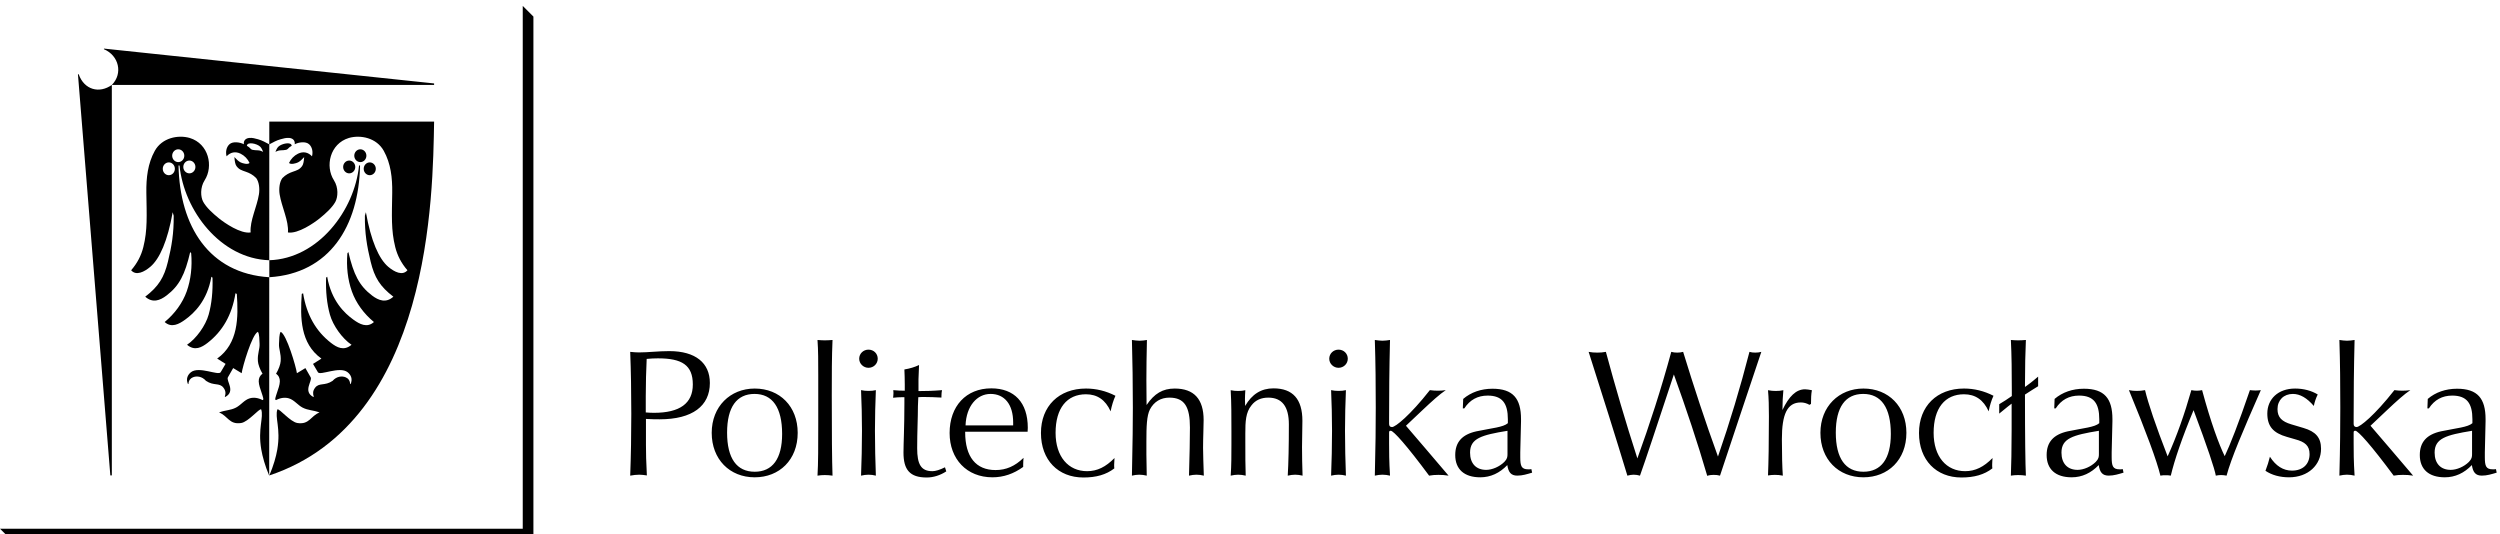
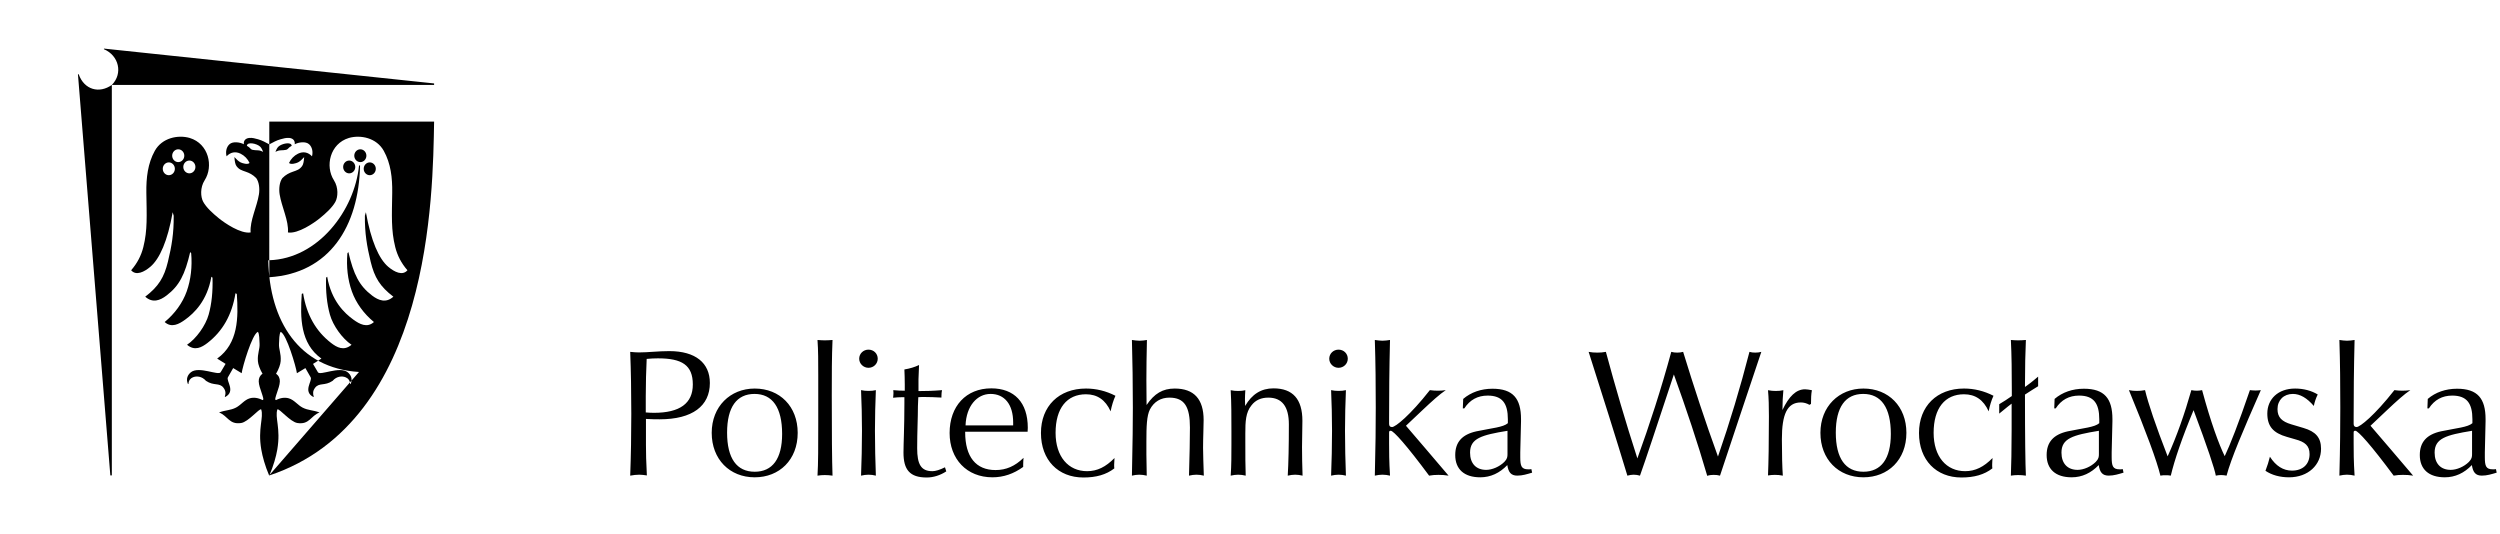
<svg xmlns="http://www.w3.org/2000/svg" xmlns:ns1="http://www.inkscape.org/namespaces/inkscape" xmlns:ns2="http://sodipodi.sourceforge.net/DTD/sodipodi-0.dtd" width="306.728mm" height="65.543mm" viewBox="0 0 306.728 65.543" id="svg1019" ns1:version="1.0.2-2 (e86c870879, 2021-01-15)" ns2:docname="pwr-pion-czarne.svg">
  <defs id="defs1013" />
  <g ns1:label="Warstwa 1" ns1:groupmode="layer" id="layer1" transform="translate(434.578,65.277)">
    <g id="Group 6" transform="matrix(0.255,0,0,0.255,-435.431,480.692)">
-       <path id="Object 7" class="shp0" d="m 254.86,-2138.22 v 0 l 5.13,5.14 v 251.55 H 8.47 l -5.13,-5.14 h 251.52 z" />
-       <path id="Object 8" fill-rule="evenodd" class="shp0" d="m 132.87,-1912.33 h -0.05 c -1.98,-4.66 -3.18,-9.05 -3.76,-12.45 -0.43,-2.56 -0.58,-4.8 -0.56,-6.79 0.02,-1.98 0.2,-3.72 0.38,-5.24 0.37,-3.06 0.8,-5.34 0.13,-7.28 -0.94,-0.55 -6.15,6.02 -9.63,6.56 -5.78,0.9 -6.39,-3.45 -10.64,-5.07 3.12,-1.19 5.44,-0.95 8.16,-2.35 2.36,-1.22 4.02,-3.71 6.63,-4.46 1.8,-0.52 3.9,-0.31 6.13,0.85 0.79,0 0.19,-1.58 -0.49,-3.66 -0.53,-1.62 -1.3,-3.61 -1.34,-5.32 -0.03,-1.53 0.55,-2.84 1.83,-3.68 -1.3,-2.23 -2.11,-4.47 -2.23,-6.09 -0.26,-3.73 0.96,-5.69 0.81,-8.36 -0.1,-1.91 -0.07,-4.68 -0.8,-5.73 -2.8,1.07 -7.45,16.93 -7.82,19.91 l -4.08,-2.47 -2.54,4.45 c -0.96,1.69 3.91,6.73 -1.3,9.46 l -0.19,-0.12 c 0.49,-1.49 0.51,-2.83 -0.65,-4.34 -1.95,-2.56 -4.62,-0.74 -8.4,-3.3 -1.95,-2.24 -4.56,-2.43 -6.27,-1.72 -1.17,0.49 -2.07,1.42 -2.17,3.19 l -0.23,0.1 c -1.11,-2.51 -0.12,-4.49 1.42,-5.72 3.84,-3.06 13.26,1.77 14.3,0 l 2.37,-4.02 -4.05,-2.54 c 10.19,-7.28 10.24,-19.75 9.46,-31.11 l -0.65,-0.33 c -1.67,10.46 -6.23,18.34 -13.47,23.92 -2.73,2.09 -6.1,4.03 -9.83,0.87 4.48,-3 8.94,-9.25 10.4,-14.51 1.44,-5.14 2.06,-11.13 1.85,-17.79 l -0.54,-0.45 c -2.02,11.63 -8.34,17.56 -12.58,20.63 -2.99,2.18 -6.6,4.15 -9.9,1.17 4.86,-3.98 8.64,-9.22 10.59,-14.69 2.04,-5.71 2.71,-12.02 2.17,-18.38 l -0.47,-0.61 c -2.54,10.84 -5.2,16.21 -11.41,20.94 -3.12,2.37 -6.69,3.75 -10.23,0.55 6.44,-4.92 9.09,-9.3 10.91,-16.82 1.8,-7.43 2.89,-13.8 2.78,-22.12 l -0.48,-1.71 c -2.45,13.82 -6.26,22.42 -10.72,26.23 -3.01,2.57 -6.93,4.47 -9.27,1.7 2.98,-3.42 4.87,-7.14 5.87,-11.17 2.05,-8.23 1.61,-15.09 1.45,-26.12 -0.1,-7.2 0.68,-14.07 4.06,-20.16 3.47,-6.26 11.18,-7.83 16.8,-6.2 9.15,2.77 11.51,13.62 7.19,20.35 -2.28,3.55 -1.93,8.1 -0.71,10.34 1.49,2.74 4.58,5.57 7.58,7.99 2.71,2.2 10.45,7.55 15.25,6.78 -0.22,-2.82 0.54,-5.89 1.48,-9.02 0.93,-3.12 2.04,-6.3 2.52,-9.32 0.43,-2.73 0.07,-5.97 -1.33,-7.83 -1.62,-1.65 -3.28,-2.44 -4.91,-3.01 -2.1,-0.73 -3.33,-1.07 -4.57,-2.75 -0.65,-0.88 -0.86,-2.54 -1,-4.34 1.11,1.21 1.97,2.03 2.97,2.55 0.89,0.46 3.51,1.21 4.32,0.28 -0.86,-1.9 -2.43,-3.53 -4.31,-4.45 -2.51,-1.23 -4.89,-0.72 -6.74,1.26 -0.53,-1.98 -0.2,-4.36 1.39,-5.81 1.65,-1.51 5.1,-0.97 6.93,0.01 -0.23,-1.45 0.54,-2.84 2.61,-3.05 1.42,-0.14 2.87,0.27 4.21,0.65 2.02,0.57 3.54,1.45 5.41,2.45 v -10.96 h 79.3 c -0.65,34.98 -1.23,144.16 -79.2,170.23 h -0.06 c 1.99,-4.67 3.23,-9.04 3.81,-12.45 0.43,-2.56 0.58,-4.8 0.56,-6.79 -0.01,-1.98 -0.2,-3.72 -0.38,-5.24 -0.37,-3.06 -0.8,-5.34 -0.13,-7.28 0.94,-0.54 6.16,6.02 9.63,6.56 5.78,0.9 6.39,-3.45 10.64,-5.07 -3.12,-1.19 -5.44,-0.95 -8.16,-2.35 -2.36,-1.22 -4.02,-3.71 -6.63,-4.46 -1.8,-0.52 -3.9,-0.31 -6.13,0.85 -0.79,0 -0.19,-1.58 0.49,-3.66 0.53,-1.62 1.3,-3.61 1.34,-5.32 0.03,-1.53 -0.55,-2.84 -1.83,-3.68 1.3,-2.23 2.11,-4.47 2.23,-6.09 0.26,-3.73 -0.96,-5.68 -0.81,-8.36 0.11,-1.91 0.07,-4.68 0.8,-5.73 2.8,1.08 7.45,16.93 7.82,19.91 l 4.08,-2.47 2.54,4.45 c 0.96,1.69 -3.91,6.74 1.3,9.46 l 0.19,-0.12 c -0.49,-1.49 -0.51,-2.83 0.65,-4.34 1.95,-2.56 4.62,-0.74 8.4,-3.3 1.95,-2.24 4.56,-2.43 6.27,-1.72 1.17,0.49 2.07,1.42 2.17,3.19 l 0.23,0.1 c 1.11,-2.51 0.12,-4.49 -1.42,-5.72 -3.84,-3.06 -13.26,1.77 -14.3,0 l -2.36,-4.01 4.04,-2.55 c -10.19,-7.28 -10.24,-19.75 -9.46,-31.11 l 0.65,-0.33 c 1.67,10.46 6.23,18.34 13.47,23.92 2.73,2.09 6.1,4.03 9.83,0.87 -4.48,-3 -8.93,-9.25 -10.4,-14.51 -1.44,-5.14 -2.06,-11.13 -1.84,-17.79 l 0.53,-0.45 c 2.02,11.63 8.34,17.57 12.58,20.63 3,2.18 6.6,4.15 9.91,1.17 -4.87,-3.98 -8.65,-9.22 -10.6,-14.69 -2.04,-5.71 -2.71,-12.02 -2.17,-18.38 l 0.47,-0.61 c 2.54,10.84 5.21,16.21 11.41,20.94 3.12,2.37 6.7,3.75 10.24,0.55 -6.45,-4.92 -9.1,-9.3 -10.92,-16.82 -1.8,-7.43 -2.88,-13.8 -2.78,-22.12 l 0.48,-1.71 c 2.45,13.82 6.26,22.42 10.72,26.23 3.01,2.57 6.93,4.47 9.27,1.7 -2.98,-3.42 -4.87,-7.14 -5.87,-11.17 -2.05,-8.23 -1.61,-15.09 -1.45,-26.12 0.1,-7.2 -0.68,-14.06 -4.06,-20.16 -3.46,-6.26 -11.18,-7.83 -16.8,-6.2 -9.15,2.77 -11.51,13.62 -7.19,20.35 2.28,3.55 1.93,8.1 0.71,10.34 -1.49,2.74 -4.57,5.57 -7.58,8 -2.71,2.19 -10.44,7.55 -15.25,6.77 0.22,-2.81 -0.54,-5.89 -1.48,-9.02 -0.93,-3.12 -2.04,-6.3 -2.52,-9.31 -0.43,-2.74 -0.07,-5.97 1.33,-7.84 1.62,-1.65 3.28,-2.44 4.92,-3.01 2.1,-0.73 3.32,-1.07 4.56,-2.75 0.65,-0.88 0.86,-2.54 1,-4.33 -1.1,1.2 -1.97,2.02 -2.96,2.54 -0.9,0.46 -3.52,1.21 -4.33,0.28 0.86,-1.9 2.43,-3.53 4.31,-4.45 2.51,-1.23 4.89,-0.72 6.74,1.26 0.53,-1.98 0.2,-4.36 -1.39,-5.81 -1.65,-1.51 -5.1,-0.97 -6.93,0.01 0.23,-1.45 -0.54,-2.84 -2.61,-3.05 -1.42,-0.14 -2.87,0.27 -4.21,0.65 -2.02,0.57 -3.53,1.45 -5.41,2.45 v 0 l -0.01,55.75 c -23.48,-0.75 -41.03,-23.92 -43.18,-45.58 h -0.48 c 0.58,29.22 14.65,51.93 43.65,53.76 l 0.01,-8.18 c 0,0 0,0 0,0 l -0.01,8.18 c 0,0 0,0 0,0 z m -45.39,-147.51 c 0,-1.7 -1.3,-3.08 -2.91,-3.08 -1.6,0 -2.91,1.38 -2.91,3.08 0,1.7 1.31,3.08 2.91,3.08 1.61,0 2.91,-1.38 2.91,-3.08 z m 9.89,-0.89 c 0,-1.69 -1.31,-3.08 -2.91,-3.08 -1.61,0 -2.92,1.39 -2.92,3.08 0,1.7 1.31,3.08 2.92,3.08 1.6,0 2.91,-1.38 2.91,-3.08 z m -5.35,-5.41 c 0,-1.7 -1.31,-3.08 -2.91,-3.08 -1.61,0 -2.92,1.38 -2.92,3.08 0,1.69 1.31,3.08 2.92,3.08 1.6,0 2.91,-1.39 2.91,-3.08 z m 30.11,-4.76 c 0.68,0.33 1.35,0.89 1.87,1.47 0.76,0.92 3.22,0.47 4.63,0.89 0.85,0.25 1.25,0.61 1.31,0.45 -0.42,-0.87 -0.72,-1.74 -1.44,-2.42 -1.55,-1.48 -6.24,-2.51 -6.37,-0.39 z m 56.21,11.06 c 0,-1.7 1.3,-3.08 2.91,-3.08 1.6,0 2.91,1.38 2.91,3.08 0,1.7 -1.31,3.08 -2.91,3.08 -1.61,0 -2.91,-1.38 -2.91,-3.08 z m -9.89,-0.89 c 0,-1.69 1.31,-3.08 2.91,-3.08 1.61,0 2.92,1.39 2.92,3.08 0,1.7 -1.31,3.09 -2.92,3.09 -1.6,0 -2.91,-1.39 -2.91,-3.09 z m 5.35,-5.41 c 0,-1.7 1.31,-3.08 2.92,-3.08 1.6,0 2.91,1.38 2.91,3.08 0,1.69 -1.31,3.08 -2.91,3.08 -1.61,0 -2.92,-1.39 -2.92,-3.08 z m 2.78,4.71 c -0.58,29.22 -14.65,51.93 -43.65,53.76 v -8.18 c 23.47,-0.75 41.02,-23.92 43.17,-45.58 z m -32.89,-9.47 c -0.68,0.33 -1.35,0.89 -1.87,1.47 -0.76,0.92 -3.22,0.47 -4.63,0.89 -0.85,0.26 -1.25,0.61 -1.31,0.45 0.42,-0.87 0.72,-1.74 1.44,-2.42 1.55,-1.48 6.25,-2.51 6.37,-0.39 z m -86.54,158.57 h -0.72 l -15.58,-192.98 h 0.36 c 2.69,7.51 9.92,9.4 15.94,5.12 z m 155.06,-188.58 v 0.72 H 57.15 c 5.46,-5.51 3.39,-14.16 -3.79,-17.18 v -0.31 z" />
+       <path id="Object 8" fill-rule="evenodd" class="shp0" d="m 132.87,-1912.33 h -0.05 c -1.98,-4.66 -3.18,-9.05 -3.76,-12.45 -0.43,-2.56 -0.58,-4.8 -0.56,-6.79 0.02,-1.98 0.2,-3.72 0.38,-5.24 0.37,-3.06 0.8,-5.34 0.13,-7.28 -0.94,-0.55 -6.15,6.02 -9.63,6.56 -5.78,0.9 -6.39,-3.45 -10.64,-5.07 3.12,-1.19 5.44,-0.95 8.16,-2.35 2.36,-1.22 4.02,-3.71 6.63,-4.46 1.8,-0.52 3.9,-0.31 6.13,0.85 0.79,0 0.19,-1.58 -0.49,-3.66 -0.53,-1.62 -1.3,-3.61 -1.34,-5.32 -0.03,-1.53 0.55,-2.84 1.83,-3.68 -1.3,-2.23 -2.11,-4.47 -2.23,-6.09 -0.26,-3.73 0.96,-5.69 0.81,-8.36 -0.1,-1.91 -0.07,-4.68 -0.8,-5.73 -2.8,1.07 -7.45,16.93 -7.82,19.91 l -4.08,-2.47 -2.54,4.45 c -0.96,1.69 3.91,6.73 -1.3,9.46 l -0.19,-0.12 c 0.49,-1.49 0.51,-2.83 -0.65,-4.34 -1.95,-2.56 -4.62,-0.74 -8.4,-3.3 -1.95,-2.24 -4.56,-2.43 -6.27,-1.72 -1.17,0.49 -2.07,1.42 -2.17,3.19 l -0.23,0.1 c -1.11,-2.51 -0.12,-4.49 1.42,-5.72 3.84,-3.06 13.26,1.77 14.3,0 l 2.37,-4.02 -4.05,-2.54 c 10.19,-7.28 10.24,-19.75 9.46,-31.11 l -0.65,-0.33 c -1.67,10.46 -6.23,18.34 -13.47,23.92 -2.73,2.09 -6.1,4.03 -9.83,0.87 4.48,-3 8.94,-9.25 10.4,-14.51 1.44,-5.14 2.06,-11.13 1.85,-17.79 l -0.54,-0.45 c -2.02,11.63 -8.34,17.56 -12.58,20.63 -2.99,2.18 -6.6,4.15 -9.9,1.17 4.86,-3.98 8.64,-9.22 10.59,-14.69 2.04,-5.71 2.71,-12.02 2.17,-18.38 l -0.47,-0.61 c -2.54,10.84 -5.2,16.21 -11.41,20.94 -3.12,2.37 -6.69,3.75 -10.23,0.55 6.44,-4.92 9.09,-9.3 10.91,-16.82 1.8,-7.43 2.89,-13.8 2.78,-22.12 l -0.48,-1.71 c -2.45,13.82 -6.26,22.42 -10.72,26.23 -3.01,2.57 -6.93,4.47 -9.27,1.7 2.98,-3.42 4.87,-7.14 5.87,-11.17 2.05,-8.23 1.61,-15.09 1.45,-26.12 -0.1,-7.2 0.68,-14.07 4.06,-20.16 3.47,-6.26 11.18,-7.83 16.8,-6.2 9.15,2.77 11.51,13.62 7.19,20.35 -2.28,3.55 -1.93,8.1 -0.71,10.34 1.49,2.74 4.58,5.57 7.58,7.99 2.71,2.2 10.45,7.55 15.25,6.78 -0.22,-2.82 0.54,-5.89 1.48,-9.02 0.93,-3.12 2.04,-6.3 2.52,-9.32 0.43,-2.73 0.07,-5.97 -1.33,-7.83 -1.62,-1.65 -3.28,-2.44 -4.91,-3.01 -2.1,-0.73 -3.33,-1.07 -4.57,-2.75 -0.65,-0.88 -0.86,-2.54 -1,-4.34 1.11,1.21 1.97,2.03 2.97,2.55 0.89,0.46 3.51,1.21 4.32,0.28 -0.86,-1.9 -2.43,-3.53 -4.31,-4.45 -2.51,-1.23 -4.89,-0.72 -6.74,1.26 -0.53,-1.98 -0.2,-4.36 1.39,-5.81 1.65,-1.51 5.1,-0.97 6.93,0.01 -0.23,-1.45 0.54,-2.84 2.61,-3.05 1.42,-0.14 2.87,0.27 4.21,0.65 2.02,0.57 3.54,1.45 5.41,2.45 v -10.96 h 79.3 c -0.65,34.98 -1.23,144.16 -79.2,170.23 h -0.06 c 1.99,-4.67 3.23,-9.04 3.81,-12.45 0.43,-2.56 0.58,-4.8 0.56,-6.79 -0.01,-1.98 -0.2,-3.72 -0.38,-5.24 -0.37,-3.06 -0.8,-5.34 -0.13,-7.28 0.94,-0.54 6.16,6.02 9.63,6.56 5.78,0.9 6.39,-3.45 10.64,-5.07 -3.12,-1.19 -5.44,-0.95 -8.16,-2.35 -2.36,-1.22 -4.02,-3.71 -6.63,-4.46 -1.8,-0.52 -3.9,-0.31 -6.13,0.85 -0.79,0 -0.19,-1.58 0.49,-3.66 0.53,-1.62 1.3,-3.61 1.34,-5.32 0.03,-1.53 -0.55,-2.84 -1.83,-3.68 1.3,-2.23 2.11,-4.47 2.23,-6.09 0.26,-3.73 -0.96,-5.68 -0.81,-8.36 0.11,-1.91 0.07,-4.68 0.8,-5.73 2.8,1.08 7.45,16.93 7.82,19.91 l 4.08,-2.47 2.54,4.45 c 0.96,1.69 -3.91,6.74 1.3,9.46 l 0.19,-0.12 c -0.49,-1.49 -0.51,-2.83 0.65,-4.34 1.95,-2.56 4.62,-0.74 8.4,-3.3 1.95,-2.24 4.56,-2.43 6.27,-1.72 1.17,0.49 2.07,1.42 2.17,3.19 l 0.23,0.1 c 1.11,-2.51 0.12,-4.49 -1.42,-5.72 -3.84,-3.06 -13.26,1.77 -14.3,0 l -2.36,-4.01 4.04,-2.55 c -10.19,-7.28 -10.24,-19.75 -9.46,-31.11 l 0.65,-0.33 c 1.67,10.46 6.23,18.34 13.47,23.92 2.73,2.09 6.1,4.03 9.83,0.87 -4.48,-3 -8.93,-9.25 -10.4,-14.51 -1.44,-5.14 -2.06,-11.13 -1.84,-17.79 l 0.53,-0.45 c 2.02,11.63 8.34,17.57 12.58,20.63 3,2.18 6.6,4.15 9.91,1.17 -4.87,-3.98 -8.65,-9.22 -10.6,-14.69 -2.04,-5.71 -2.71,-12.02 -2.17,-18.38 l 0.47,-0.61 c 2.54,10.84 5.21,16.21 11.41,20.94 3.12,2.37 6.7,3.75 10.24,0.55 -6.45,-4.92 -9.1,-9.3 -10.92,-16.82 -1.8,-7.43 -2.88,-13.8 -2.78,-22.12 l 0.48,-1.71 c 2.45,13.82 6.26,22.42 10.72,26.23 3.01,2.57 6.93,4.47 9.27,1.7 -2.98,-3.42 -4.87,-7.14 -5.87,-11.17 -2.05,-8.23 -1.61,-15.09 -1.45,-26.12 0.1,-7.2 -0.68,-14.06 -4.06,-20.16 -3.46,-6.26 -11.18,-7.83 -16.8,-6.2 -9.15,2.77 -11.51,13.62 -7.19,20.35 2.28,3.55 1.93,8.1 0.71,10.34 -1.49,2.74 -4.57,5.57 -7.58,8 -2.71,2.19 -10.44,7.55 -15.25,6.77 0.22,-2.81 -0.54,-5.89 -1.48,-9.02 -0.93,-3.12 -2.04,-6.3 -2.52,-9.31 -0.43,-2.74 -0.07,-5.97 1.33,-7.84 1.62,-1.65 3.28,-2.44 4.92,-3.01 2.1,-0.73 3.32,-1.07 4.56,-2.75 0.65,-0.88 0.86,-2.54 1,-4.33 -1.1,1.2 -1.97,2.02 -2.96,2.54 -0.9,0.46 -3.52,1.21 -4.33,0.28 0.86,-1.9 2.43,-3.53 4.31,-4.45 2.51,-1.23 4.89,-0.72 6.74,1.26 0.53,-1.98 0.2,-4.36 -1.39,-5.81 -1.65,-1.51 -5.1,-0.97 -6.93,0.01 0.23,-1.45 -0.54,-2.84 -2.61,-3.05 -1.42,-0.14 -2.87,0.27 -4.21,0.65 -2.02,0.57 -3.53,1.45 -5.41,2.45 v 0 l -0.01,55.75 h -0.48 c 0.58,29.22 14.65,51.93 43.65,53.76 l 0.01,-8.18 c 0,0 0,0 0,0 l -0.01,8.18 c 0,0 0,0 0,0 z m -45.39,-147.51 c 0,-1.7 -1.3,-3.08 -2.91,-3.08 -1.6,0 -2.91,1.38 -2.91,3.08 0,1.7 1.31,3.08 2.91,3.08 1.61,0 2.91,-1.38 2.91,-3.08 z m 9.89,-0.89 c 0,-1.69 -1.31,-3.08 -2.91,-3.08 -1.61,0 -2.92,1.39 -2.92,3.08 0,1.7 1.31,3.08 2.92,3.08 1.6,0 2.91,-1.38 2.91,-3.08 z m -5.35,-5.41 c 0,-1.7 -1.31,-3.08 -2.91,-3.08 -1.61,0 -2.92,1.38 -2.92,3.08 0,1.69 1.31,3.08 2.92,3.08 1.6,0 2.91,-1.39 2.91,-3.08 z m 30.11,-4.76 c 0.68,0.33 1.35,0.89 1.87,1.47 0.76,0.92 3.22,0.47 4.63,0.89 0.85,0.25 1.25,0.61 1.31,0.45 -0.42,-0.87 -0.72,-1.74 -1.44,-2.42 -1.55,-1.48 -6.24,-2.51 -6.37,-0.39 z m 56.21,11.06 c 0,-1.7 1.3,-3.08 2.91,-3.08 1.6,0 2.91,1.38 2.91,3.08 0,1.7 -1.31,3.08 -2.91,3.08 -1.61,0 -2.91,-1.38 -2.91,-3.08 z m -9.89,-0.89 c 0,-1.69 1.31,-3.08 2.91,-3.08 1.61,0 2.92,1.39 2.92,3.08 0,1.7 -1.31,3.09 -2.92,3.09 -1.6,0 -2.91,-1.39 -2.91,-3.09 z m 5.35,-5.41 c 0,-1.7 1.31,-3.08 2.92,-3.08 1.6,0 2.91,1.38 2.91,3.08 0,1.69 -1.31,3.08 -2.91,3.08 -1.61,0 -2.92,-1.39 -2.92,-3.08 z m 2.78,4.71 c -0.58,29.22 -14.65,51.93 -43.65,53.76 v -8.18 c 23.47,-0.75 41.02,-23.92 43.17,-45.58 z m -32.89,-9.47 c -0.68,0.33 -1.35,0.89 -1.87,1.47 -0.76,0.92 -3.22,0.47 -4.63,0.89 -0.85,0.26 -1.25,0.61 -1.31,0.45 0.42,-0.87 0.72,-1.74 1.44,-2.42 1.55,-1.48 6.25,-2.51 6.37,-0.39 z m -86.54,158.57 h -0.72 l -15.58,-192.98 h 0.36 c 2.69,7.51 9.92,9.4 15.94,5.12 z m 155.06,-188.58 v 0.72 H 57.15 c 5.46,-5.51 3.39,-14.16 -3.79,-17.18 v -0.31 z" />
      <path id="Object 9" fill-rule="evenodd" class="shp0" d="m 320.73,-1939.31 c -1.51,0 -3.83,0 -6.59,-0.18 v 12.48 c 0,3.57 0.09,8.47 0.44,14.71 -1.25,-0.18 -2.4,-0.36 -3.65,-0.36 -1.43,0 -2.85,0.18 -4.37,0.46 0.36,-9.64 0.53,-19.53 0.53,-29.7 0,-10.69 -0.17,-20.59 -0.53,-29.86 1.69,0.18 3.03,0.27 4.28,0.27 4.37,0 9.18,-0.63 14.53,-0.63 12.66,0 19.52,5.71 19.52,15.34 0,11.05 -8.38,17.47 -24.16,17.47 z m -0.8,-29.33 c -1.78,0 -3.56,0.09 -5.44,0.27 -0.26,5.61 -0.44,11.59 -0.44,17.92 v 7.84 c 1.33,0.09 2.58,0.18 3.92,0.18 12.48,0 18.72,-4.55 18.72,-13.64 0,-9.36 -5.26,-12.57 -16.76,-12.57 z m 46.54,57.24 c -12.04,0 -20.69,-8.66 -20.69,-21.4 0,-12.66 8.92,-21.31 20.69,-21.31 12.12,0 20.68,8.65 20.68,21.31 0,13.01 -8.83,21.4 -20.68,21.4 z m -0.09,-40.12 c -8.56,0 -13.2,6.32 -13.2,18.63 0,12.39 4.64,18.81 13.29,18.81 8.55,0 13.19,-6.24 13.19,-18.19 0,-12.66 -4.64,-19.25 -13.28,-19.25 z m 33.78,39.04 c -1.16,0 -2.32,0.09 -3.48,0.28 0.36,-5.81 0.36,-14.26 0.36,-25.39 v -22.88 c 0,-6.6 0,-12.2 -0.36,-17.01 1.16,0.09 2.41,0.18 3.48,0.18 1.25,0 2.59,-0.09 3.75,-0.18 -0.36,8.01 -0.36,16.92 -0.36,26.8 0,18.07 0.09,30.91 0.36,38.48 -1.25,-0.19 -2.5,-0.28 -3.75,-0.28 z m 21.04,-51.61 c -2.41,0 -4.46,-1.97 -4.46,-4.37 0,-2.5 2.05,-4.37 4.46,-4.37 2.5,0 4.46,1.87 4.46,4.37 0,2.4 -1.96,4.37 -4.46,4.37 z m 0,51.43 c -1.16,0 -2.32,0.18 -3.57,0.46 0.27,-7.14 0.45,-14.38 0.45,-21.6 0,-6.69 -0.18,-13.21 -0.45,-19.54 1.25,0.27 2.41,0.36 3.57,0.36 1.25,0 2.5,-0.09 3.56,-0.36 -0.26,6.42 -0.44,12.85 -0.44,19.54 0,7.22 0.18,14.46 0.44,21.6 -1.06,-0.28 -2.31,-0.46 -3.56,-0.46 z m 27.99,1.35 c -8.11,0 -11.14,-3.75 -11.14,-11.97 0,-4.37 0.44,-12.3 0.44,-23.73 v -2.94 h -0.89 c -1.51,0 -3.03,0.09 -4.55,0.27 0.09,-0.8 0.18,-1.61 0.18,-2.32 0,-0.53 -0.09,-0.98 -0.09,-1.34 1.79,0.18 3.75,0.27 5.53,0.27 v -2.94 c 0,-2.57 -0.09,-4.98 -0.18,-7.28 2.68,-0.45 5,-1.16 7.05,-2.14 -0.18,3.73 -0.27,5.96 -0.27,6.85 v 5.69 c 3.21,0 6.95,-0.09 11.32,-0.45 -0.18,0.81 -0.27,1.79 -0.27,2.86 v 0.71 c -3.12,-0.18 -5.79,-0.27 -8.02,-0.27 -1.16,0 -2.23,0 -3.12,0.09 -0.09,2.41 -0.18,3.92 -0.18,4.37 0,5.52 -0.36,12.23 -0.36,20.16 0,7.68 1.79,11.07 7.31,11.07 1.52,0 3.57,-0.63 6.07,-1.87 l 0.62,1.96 c -2.85,1.87 -6.15,2.95 -9.45,2.95 z m 48.58,-22.03 h -30.04 v 0.27 c 0,11.86 5.17,18.18 14.62,18.18 5.08,0 9.36,-1.87 13.46,-5.88 -0.09,1.16 -0.17,2.32 -0.17,3.3 v 1.07 c -4.55,3.3 -9.45,5 -14.8,5 -12.31,0 -20.6,-8.75 -20.6,-21.32 0,-12.92 7.94,-21.48 20.06,-21.48 11.06,0 17.56,6.78 17.56,18.99 0,0.62 -0.09,1.25 -0.09,1.87 z m -6.95,-4.46 c 0,-8.73 -4.19,-13.72 -10.87,-13.72 -6.51,0 -11.68,5.79 -12.04,15.15 h 22.91 z m 46.89,-5.35 c -2.49,-5.52 -6.42,-8.2 -11.86,-8.2 -9.18,0 -14.62,6.69 -14.62,18.55 0,11.49 6.16,18.45 15.16,18.45 4.9,0 9,-2.05 13.19,-6.33 -0.09,1.25 -0.17,2.32 -0.17,3.21 0,0.62 0,1.25 0.08,1.78 -3.92,3.03 -8.73,4.38 -14.88,4.38 -12.13,0 -20.42,-8.39 -20.42,-21.41 0,-12.92 8.65,-21.39 21.66,-21.39 4.91,0 9.63,1.16 14.18,3.48 -0.98,2.14 -1.78,4.72 -2.32,7.48 z m 41.28,30.49 c -1.16,0 -2.32,0.18 -3.57,0.46 0.27,-9.64 0.45,-17.4 0.45,-23.19 0,-9.81 -2.5,-14.35 -9.9,-14.35 -4.1,0 -7.4,1.96 -9.36,5.7 -1.52,3.03 -1.69,8.12 -1.69,15.43 v 6.24 c 0,2.05 0.09,5.43 0.17,10.17 -1.15,-0.28 -2.4,-0.46 -3.65,-0.46 -1.16,0 -2.32,0.18 -3.48,0.46 0.36,-15.79 0.45,-26.67 0.45,-32.73 0,-11.5 -0.18,-22.33 -0.45,-32.55 1.34,0.18 2.59,0.36 3.66,0.36 1.25,0 2.49,-0.18 3.56,-0.36 -0.17,7.28 -0.26,13.77 -0.26,19.37 0,3.73 0.09,7.74 0.09,11.93 3.74,-5.52 7.75,-7.93 13.55,-7.93 9.27,0 13.9,5.08 13.9,15.16 0,3.74 -0.27,8.2 -0.27,13.37 0,3.12 0.18,7.57 0.36,13.38 -1.07,-0.28 -2.32,-0.46 -3.56,-0.46 z m 47.51,0 c -1.16,0 -2.32,0.18 -3.57,0.46 0.36,-6.07 0.54,-14.36 0.54,-24.7 0,-8.56 -3.3,-12.84 -9.9,-12.84 -3.38,0 -6.15,1.16 -8.11,3.74 -2.76,3.39 -2.94,7.76 -2.94,13.55 v 3.92 c 0,6.51 0,11.86 0.18,16.33 -1.16,-0.28 -2.41,-0.46 -3.66,-0.46 -1.16,0 -2.31,0.18 -3.56,0.46 0.35,-4.91 0.35,-9.91 0.35,-15.17 v -6.15 c 0,-7.13 0,-13.64 -0.35,-19.79 1.25,0.27 2.49,0.36 3.56,0.36 1.25,0 2.41,-0.09 3.48,-0.36 -0.09,1.52 -0.18,2.94 -0.18,4.37 0,1.07 0.09,2.14 0.09,3.21 3.3,-5.71 7.76,-8.47 13.64,-8.47 9.27,0 13.91,5.17 13.91,15.6 0,4.28 -0.18,8.56 -0.18,12.66 0,4.28 0.09,8.83 0.26,13.74 -1.15,-0.28 -2.4,-0.46 -3.56,-0.46 z m 20.86,-51.43 c -2.41,0 -4.46,-1.97 -4.46,-4.37 0,-2.5 2.05,-4.37 4.46,-4.37 2.49,0 4.46,1.87 4.46,4.37 0,2.4 -1.97,4.37 -4.46,4.37 z m 0,51.43 c -1.16,0 -2.32,0.18 -3.57,0.46 0.27,-7.14 0.45,-14.38 0.45,-21.6 0,-6.69 -0.18,-13.21 -0.45,-19.54 1.25,0.27 2.41,0.36 3.57,0.36 1.25,0 2.49,-0.09 3.56,-0.36 -0.26,6.42 -0.44,12.85 -0.44,19.54 0,7.22 0.18,14.46 0.44,21.6 -1.07,-0.28 -2.31,-0.46 -3.56,-0.46 z m 48.05,0.09 c -1.52,0 -3.03,0.09 -4.46,0.37 -10.79,-14.56 -17.12,-21.6 -18.45,-21.6 -0.8,0 -0.8,0.36 -0.8,1.16 v 4.9 c 0,3.49 0,8.75 0.44,15.54 -1.16,-0.28 -2.41,-0.46 -3.65,-0.46 -1.16,0 -2.41,0.18 -3.66,0.46 0.36,-13.49 0.45,-24.36 0.45,-32.76 0,-10.68 -0.09,-21.51 -0.45,-32.52 1.25,0.18 2.5,0.36 3.66,0.36 1.24,0 2.49,-0.18 3.65,-0.36 -0.36,14.11 -0.44,26.55 -0.44,37.44 v 2.94 c 0,0.98 0.44,1.52 1.42,1.52 1.61,0 8.65,-5.62 18.19,-17.76 1.33,0.18 2.58,0.27 3.83,0.27 1.25,0 2.59,-0.09 3.83,-0.27 -2.94,1.96 -6.59,5.26 -11.32,9.72 l -7.84,7.41 c 5.79,6.78 12.65,14.73 20.5,24.01 -1.6,-0.28 -3.3,-0.37 -4.9,-0.37 z m 37.97,0.36 c -3.03,0 -4.28,-1.61 -4.81,-5.08 -3.66,3.83 -8.02,5.89 -13.02,5.89 -7.75,0 -12.03,-3.93 -12.03,-10.71 0,-6.24 3.3,-9.89 10.16,-11.41 7.67,-1.6 12.93,-1.96 15.16,-3.92 v -1.87 c 0,-7.67 -2.68,-11.41 -9.72,-11.41 -4.81,0 -8.56,2.05 -11.23,6.15 h -0.72 l 0.18,-4.55 c 3.75,-3.21 8.65,-4.9 14.09,-4.9 9.89,0 13.73,4.72 13.73,14.62 v 1.07 l -0.36,14.89 v 2.4 c 0,4.19 0.53,5.8 3.83,5.8 0.45,0 0.98,0 1.52,-0.09 l 0.35,1.69 c -2.4,0.72 -4.63,1.43 -7.13,1.43 z m -4.72,-21.57 c -12.57,2.05 -18.01,3.65 -18.01,10.51 0,5.26 2.94,8.29 7.76,8.29 2.85,0 6.41,-1.51 8.73,-3.83 1.43,-1.43 1.52,-2.5 1.52,-3.74 z m 102.25,21.58 c -0.98,-0.28 -1.96,-0.37 -3.03,-0.37 -1.07,0 -2.05,0.09 -3.12,0.46 -4.64,-15.97 -10.08,-32.19 -16.05,-48.78 -8.38,25.32 -13.73,41.55 -16.31,48.69 -0.98,-0.28 -1.96,-0.46 -3.03,-0.46 -0.98,0 -1.96,0.18 -3.03,0.46 -5.62,-18.55 -11.86,-38.34 -18.64,-59.56 1.34,0.27 2.77,0.36 4.19,0.36 1.34,0 2.77,-0.09 4.11,-0.36 4.45,16.49 9.44,33.61 15.15,51.26 5.88,-16.23 11.41,-33.25 16.31,-51.26 0.98,0.27 1.87,0.36 2.86,0.36 0.89,0 1.87,-0.09 2.85,-0.36 5.08,16.58 10.61,33.43 16.76,50.37 5.7,-16.5 10.78,-33.34 15.15,-50.37 0.89,0.27 1.78,0.36 2.77,0.36 0.98,0 1.96,-0.09 2.94,-0.36 -6.87,20.32 -13.37,40.11 -19.88,59.56 z m 43.77,-34.51 -0.72,0.44 c -1.42,-0.8 -2.76,-1.15 -4.19,-1.15 -6.59,0 -9.09,5.79 -9.09,17.65 0,7.75 0.18,13.64 0.45,17.57 -1.25,-0.28 -2.59,-0.37 -3.84,-0.37 -1.07,0 -2.14,0.09 -3.29,0.27 0.26,-6.15 0.44,-15.69 0.44,-28.44 0,-4.63 -0.09,-8.82 -0.44,-12.57 1.33,0.27 2.58,0.36 3.74,0.36 1.25,0 2.5,-0.09 3.65,-0.36 -0.26,2.77 -0.44,5.97 -0.44,9.54 3.12,-6.6 6.6,-9.98 10.87,-9.98 0.81,0 1.88,0.18 3.3,0.44 -0.35,1.79 -0.44,4.1 -0.44,6.6 z m 25.23,35.31 c -12.04,0 -20.69,-8.66 -20.69,-21.4 0,-12.66 8.92,-21.31 20.69,-21.31 12.12,0 20.68,8.65 20.68,21.31 0,13.01 -8.83,21.4 -20.68,21.4 z m -0.09,-40.12 c -8.56,0 -13.2,6.32 -13.2,18.63 0,12.39 4.64,18.81 13.29,18.81 8.55,0 13.19,-6.24 13.19,-18.19 0,-12.66 -4.64,-19.25 -13.28,-19.25 z m 60.35,8.37 c -2.5,-5.52 -6.42,-8.2 -11.86,-8.2 -9.18,0 -14.62,6.69 -14.62,18.55 0,11.49 6.15,18.45 15.16,18.45 4.9,0 9,-2.05 13.19,-6.33 -0.09,1.25 -0.18,2.32 -0.18,3.21 0,0.62 0,1.25 0.09,1.78 -3.92,3.03 -8.74,4.38 -14.89,4.38 -12.12,0 -20.41,-8.39 -20.41,-21.41 0,-12.92 8.65,-21.39 21.66,-21.39 4.9,0 9.63,1.16 14.18,3.48 -0.99,2.14 -1.79,4.72 -2.32,7.48 z m 17.47,-8.06 c 0,20.92 0.18,33.47 0.44,39.01 -1.24,-0.19 -2.49,-0.28 -3.74,-0.28 -1.16,0 -2.32,0.09 -3.48,0.28 0.18,-5.09 0.36,-12.39 0.36,-22 v -12.64 c -0.36,0.17 -2.23,1.76 -5.97,4.79 v -4.53 c 2.67,-1.6 3.48,-2.14 6.06,-3.92 v -2.32 c 0,-9.25 -0.09,-17.45 -0.45,-24.66 1.16,0.09 2.41,0.18 3.48,0.18 1.25,0 2.59,-0.09 3.74,-0.18 -0.26,5.53 -0.44,13.36 -0.44,21.63 v 0.98 c 3.03,-2.14 5.08,-3.9 6.33,-4.98 v 4.63 c -2.94,1.78 -3.66,2.31 -6.33,4.01 z m 40.29,39 c -3.03,0 -4.28,-1.61 -4.81,-5.08 -3.65,3.83 -8.02,5.89 -13.02,5.89 -7.75,0 -12.03,-3.93 -12.03,-10.71 0,-6.24 3.3,-9.89 10.16,-11.41 7.67,-1.6 12.93,-1.96 15.16,-3.92 v -1.87 c 0,-7.67 -2.68,-11.41 -9.72,-11.41 -4.81,0 -8.56,2.05 -11.23,6.15 h -0.71 l 0.17,-4.55 c 3.75,-3.21 8.65,-4.9 14.09,-4.9 9.89,0 13.73,4.72 13.73,14.62 v 1.07 l -0.36,14.89 v 2.4 c 0,4.19 0.53,5.8 3.83,5.8 0.45,0 0.98,0 1.52,-0.09 l 0.35,1.69 c -2.4,0.72 -4.63,1.43 -7.13,1.43 z m -4.72,-21.57 c -12.57,2.05 -18.01,3.65 -18.01,10.51 0,5.26 2.94,8.29 7.76,8.29 2.85,0 6.42,-1.51 8.73,-3.83 1.43,-1.43 1.52,-2.5 1.52,-3.74 z m 61.42,21.58 c -0.89,-0.19 -1.78,-0.28 -2.67,-0.28 -0.81,0 -1.61,0.09 -2.5,0.28 -0.54,-3.22 -4.01,-13.67 -10.7,-31.51 -5.61,13.48 -9.18,24.01 -10.96,31.51 -0.8,-0.19 -1.7,-0.19 -2.5,-0.19 -0.89,0 -1.6,0 -2.5,0.19 -1.69,-7.05 -6.77,-20.8 -15.15,-41.14 1.25,0.27 2.5,0.36 3.83,0.36 1.25,0 2.59,-0.09 3.93,-0.36 1.51,6.33 5.08,16.95 10.87,31.86 4.37,-9.64 8.11,-20.25 11.41,-31.86 0.89,0.18 1.78,0.27 2.59,0.27 0.8,0 1.69,-0.09 2.58,-0.27 4.19,15.53 8.11,26.14 10.88,31.77 2.49,-5.19 6.68,-15.8 12.12,-31.77 0.98,0.09 1.79,0.18 2.68,0.18 0.89,0 1.78,-0.09 2.58,-0.18 -8.56,19.45 -14.35,33.02 -16.49,41.14 z m 30.04,0.8 c -4.37,0 -8.29,-1.08 -11.32,-3.13 0.89,-2.32 1.6,-4.55 2.14,-6.78 2.85,4.46 6.42,6.69 10.61,6.69 5.17,0 8.47,-3.03 8.47,-7.93 0,-4.1 -2.23,-5.89 -6.87,-7.13 l -4.01,-1.16 c -6.6,-1.88 -9.45,-5.08 -9.45,-11.23 0,-6.96 5.17,-12.04 13.37,-12.04 4.19,0 7.94,1.07 10.88,2.85 -0.89,1.87 -1.52,3.66 -1.87,5.53 -3.3,-3.83 -6.6,-5.79 -10.08,-5.79 -4.36,0 -7.4,2.94 -7.4,7.3 0,4.02 2.14,5.98 6.6,7.32 l 5.97,1.78 c 5.71,1.69 8.38,4.54 8.38,9.98 0,7.76 -6.15,13.74 -15.42,13.74 z m 54.83,-1.17 c -1.52,0 -3.04,0.09 -4.46,0.37 -10.79,-14.56 -17.12,-21.6 -18.45,-21.6 -0.81,0 -0.81,0.36 -0.81,1.16 v 4.9 c 0,3.49 0,8.75 0.45,15.54 -1.16,-0.28 -2.41,-0.46 -3.66,-0.46 -1.16,0 -2.4,0.18 -3.65,0.46 0.36,-13.49 0.44,-24.36 0.44,-32.76 0,-10.68 -0.08,-21.51 -0.44,-32.52 1.25,0.18 2.49,0.36 3.65,0.36 1.25,0 2.5,-0.18 3.66,-0.36 -0.36,14.11 -0.45,26.55 -0.45,37.44 v 2.94 c 0,0.98 0.45,1.52 1.43,1.52 1.6,0 8.65,-5.62 18.18,-17.76 1.34,0.18 2.59,0.27 3.84,0.27 1.25,0 2.58,-0.09 3.83,-0.27 -2.94,1.96 -6.6,5.26 -11.32,9.72 l -7.85,7.41 c 5.8,6.78 12.66,14.73 20.51,24.01 -1.61,-0.28 -3.3,-0.37 -4.9,-0.37 z m 37.97,0.36 c -3.03,0 -4.28,-1.61 -4.81,-5.08 -3.66,3.83 -8.03,5.89 -13.02,5.89 -7.75,0 -12.03,-3.93 -12.03,-10.71 0,-6.24 3.3,-9.89 10.16,-11.41 7.67,-1.6 12.93,-1.96 15.15,-3.92 v -1.87 c 0,-7.67 -2.67,-11.41 -9.71,-11.41 -4.82,0 -8.56,2.05 -11.23,6.15 h -0.72 l 0.18,-4.55 c 3.74,-3.21 8.65,-4.9 14.09,-4.9 9.89,0 13.72,4.72 13.72,14.62 v 1.07 l -0.35,14.89 v 2.4 c 0,4.19 0.53,5.8 3.83,5.8 0.45,0 0.98,0 1.52,-0.09 l 0.35,1.69 c -2.4,0.72 -4.63,1.43 -7.13,1.43 z m -4.72,-21.57 c -12.57,2.05 -18.01,3.65 -18.01,10.51 0,5.26 2.94,8.29 7.75,8.29 2.86,0 6.42,-1.51 8.74,-3.83 1.43,-1.43 1.52,-2.5 1.52,-3.74 z" />
    </g>
  </g>
</svg>